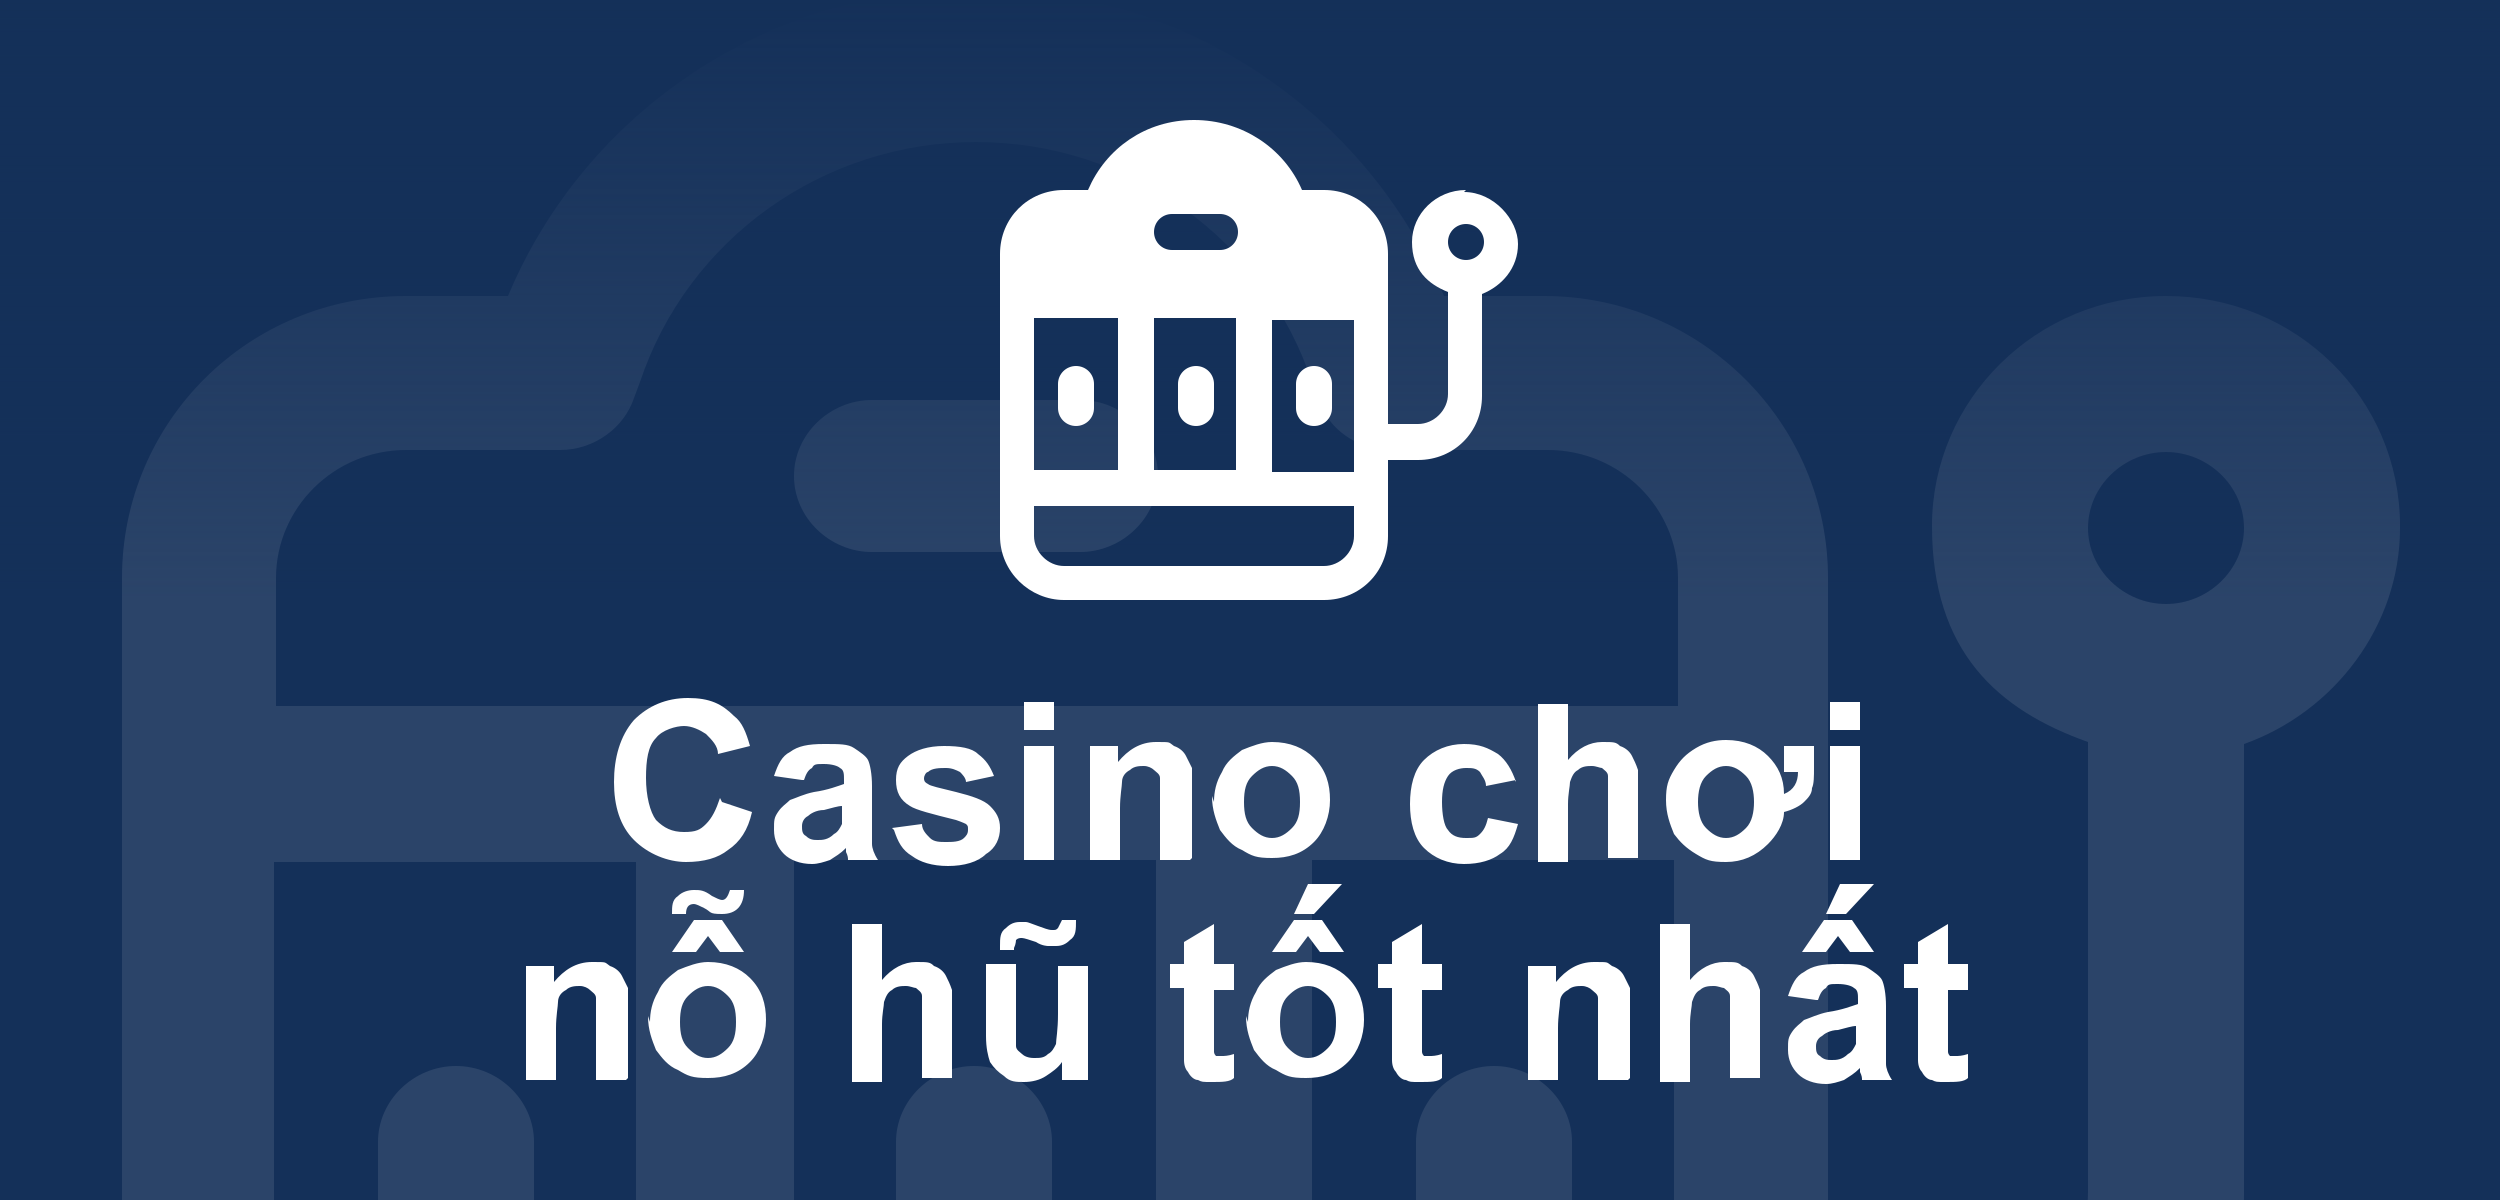
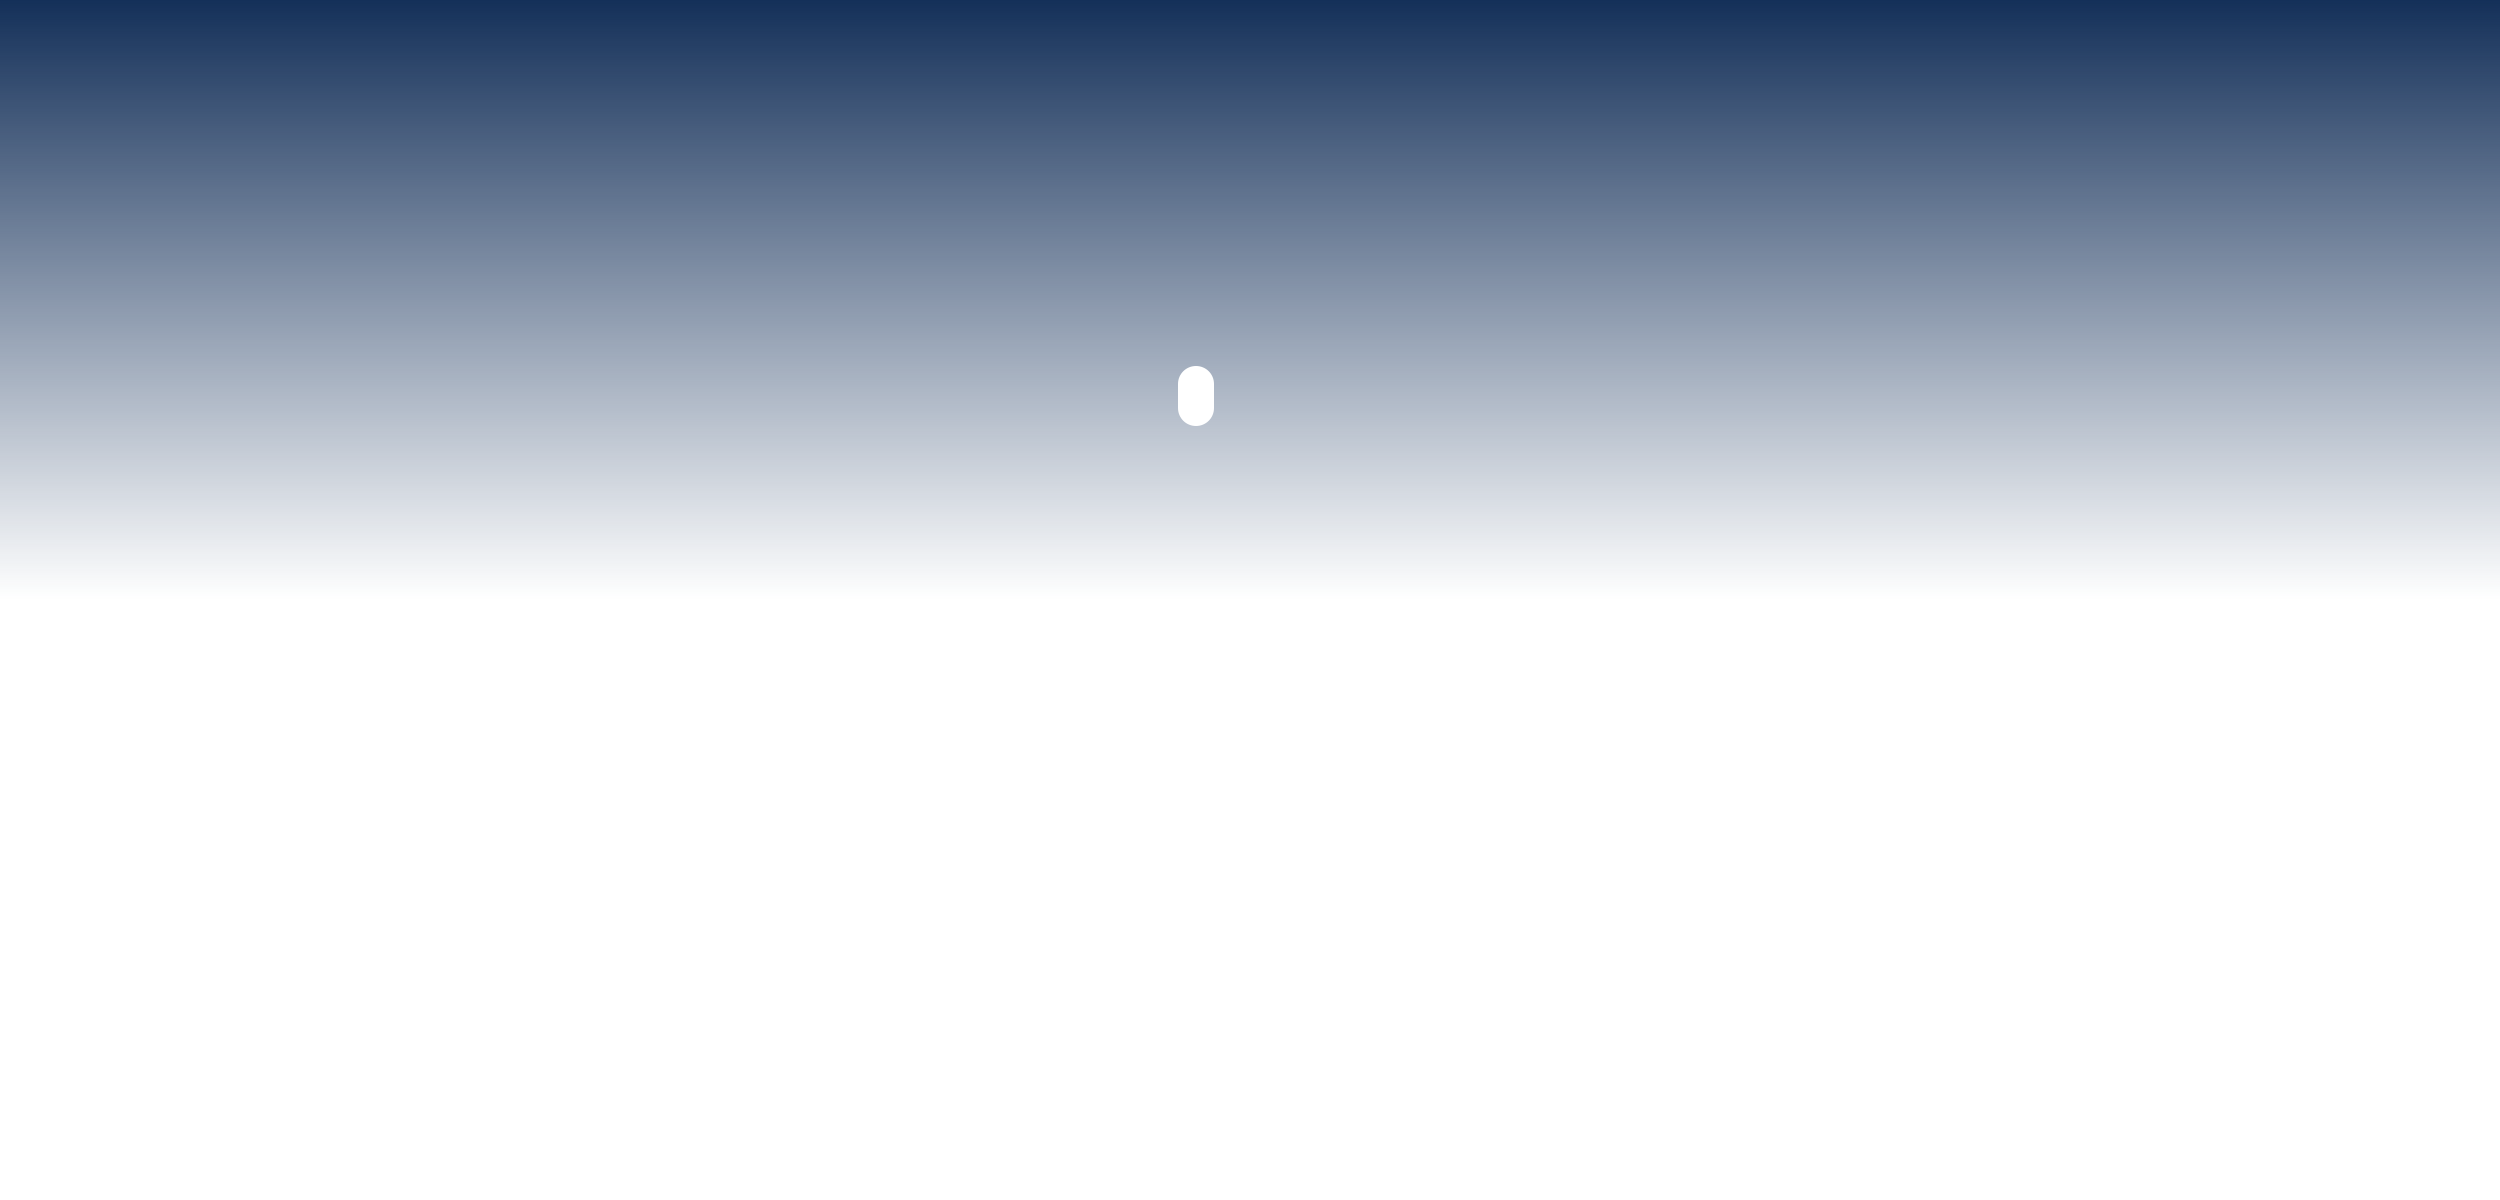
<svg xmlns="http://www.w3.org/2000/svg" id="Layer_1" data-name="Layer 1" version="1.1" viewBox="0 0 125 60">
  <defs>
    <style>
      .cls-1 {
        clip-path: url(#clippath);
      }

      .cls-2 {
        fill: none;
      }

      .cls-2, .cls-3, .cls-4, .cls-5 {
        stroke-width: 0px;
      }

      .cls-6 {
        opacity: .1;
      }

      .cls-3 {
        fill: url(#linear-gradient);
      }

      .cls-4 {
        fill: #143059;
      }

      .cls-5 {
        fill: #fff;
      }
    </style>
    <clipPath id="clippath">
      <rect class="cls-2" y="0" width="125" height="60" />
    </clipPath>
    <linearGradient id="linear-gradient" x1="62.5" y1="59.9" x2="62.5" y2="-.1" gradientTransform="translate(0 59.9) scale(1 -1)" gradientUnits="userSpaceOnUse">
      <stop offset="0" stop-color="#143059" />
      <stop offset=".5" stop-color="#143059" stop-opacity="0" />
    </linearGradient>
  </defs>
  <g class="cls-1">
    <g>
-       <rect class="cls-4" y="0" width="125" height="60" />
      <g class="cls-6">
        <path class="cls-5" d="M48.7,53.3c-2.1,0-3.9,1.7-3.9,3.8v5.1c0,2.1,1.8,3.8,3.9,3.8s3.9-1.7,3.9-3.8v-5.1c0-2.1-1.8-3.8-3.9-3.8Z" />
        <path class="cls-5" d="M22.8,53.3c-2.1,0-3.9,1.7-3.9,3.8v5.1c0,2.1,1.8,3.8,3.9,3.8s3.9-1.7,3.9-3.8v-5.1c0-2.1-1.8-3.8-3.9-3.8Z" />
        <path class="cls-5" d="M74.7,53.3c-2.1,0-3.9,1.7-3.9,3.8v5.1c0,2.1,1.8,3.8,3.9,3.8s3.9-1.7,3.9-3.8v-5.1c0-2.1-1.8-3.8-3.9-3.8Z" />
-         <path class="cls-5" d="M120,26.3c0-6.4-5.2-11.5-11.7-11.5s-11.7,5.2-11.7,11.5,3.3,9.2,7.8,10.8v22.5c0,3.5-2.9,6.4-6.5,6.4h-6.5V28.9c0-7.8-6.4-14.1-14.2-14.1h-5C68.3,5.5,59.1-.6,48.8-.6s-19.5,6.1-23.4,15.4h-5.1c-7.9,0-14.2,6.3-14.2,14.1v61.6c0,7.8,6.4,14.1,14.2,14.1h57c7.9,0,14.2-6.3,14.2-14.1v-16.7h6.5c7.9,0,14.2-6.3,14.2-14.1v-22.5c4.5-1.6,7.8-5.9,7.8-10.8ZM39.7,76.4v-33.4h18.1v33.4h-18.1ZM14.4,76.4s-.5.1-.7.2v-33.5h18.1v33.4H14.4ZM65.6,43h18.1v33.4h-18.1v-33.4ZM20.2,22.5h7.8c1.7,0,3.2-1.1,3.7-2.6l.3-.8c2.4-7.2,9.2-12,16.8-12s14.4,4.8,16.8,12l.3.8c.5,1.6,2,2.6,3.7,2.6h7.8c3.6,0,6.5,2.9,6.5,6.4v6.4H13.8v-6.4c0-3.5,2.9-6.4,6.5-6.4ZM77.2,96.9H20.2c-3.6,0-6.5-2.9-6.5-6.4v-6.6s.5.2.7.2h69.3v6.4c0,3.5-2.9,6.4-6.5,6.4ZM108.3,30.2c-2.1,0-3.9-1.7-3.9-3.8s1.8-3.8,3.9-3.8,3.9,1.7,3.9,3.8-1.8,3.8-3.9,3.8Z" />
        <path class="cls-5" d="M43.6,27.6h10.4c2.1,0,3.9-1.7,3.9-3.8s-1.8-3.8-3.9-3.8h-10.4c-2.1,0-3.9,1.7-3.9,3.8s1.8,3.8,3.9,3.8Z" />
      </g>
      <rect class="cls-3" y="0" width="125" height="60" />
      <path class="cls-5" d="M36.1,40.1l1.5.5c-.2.9-.6,1.5-1.2,1.9-.5.4-1.2.6-2.1.6s-1.9-.4-2.6-1.1c-.7-.7-1-1.7-1-2.9s.3-2.3,1-3.1c.7-.7,1.6-1.1,2.7-1.1s1.7.3,2.3.9c.4.3.6.8.8,1.5l-1.6.4c0-.4-.3-.7-.6-1-.3-.2-.7-.4-1.1-.4s-1.1.2-1.4.6c-.4.4-.5,1.1-.5,2s.2,1.7.5,2.1c.4.4.8.6,1.4.6s.8-.1,1.1-.4c.3-.3.5-.7.7-1.3ZM40.1,39l-1.4-.2c.2-.6.4-1,.8-1.2.4-.3.9-.4,1.7-.4s1.2,0,1.5.2c.3.2.6.4.7.6.1.2.2.7.2,1.3v1.8c0,.5,0,.9,0,1.1,0,.2.1.5.3.8h-1.5c0-.1,0-.2-.1-.4,0,0,0-.1,0-.2-.3.3-.5.4-.8.6-.3.1-.6.2-.9.2-.6,0-1.1-.2-1.4-.5-.3-.3-.5-.7-.5-1.2s0-.6.2-.9c.2-.3.4-.4.6-.6.3-.1.7-.3,1.2-.4.7-.1,1.2-.3,1.5-.4v-.2c0-.3,0-.5-.2-.6-.1-.1-.4-.2-.8-.2s-.5,0-.6.2c-.2.1-.3.3-.4.6ZM42.1,40.3c-.2,0-.5.1-.9.2-.4,0-.7.2-.8.3-.2.1-.3.3-.3.5s0,.4.2.5c.2.2.4.2.6.2s.5,0,.8-.3c.2-.1.3-.3.4-.5,0-.1,0-.4,0-.7v-.3ZM44.6,41.4l1.5-.2c0,.3.2.5.4.7.2.2.5.2.8.2s.7,0,.9-.2c.1-.1.2-.2.2-.4s0-.2-.1-.3c0,0-.2-.1-.5-.2-1.2-.3-2-.5-2.3-.7-.5-.3-.7-.7-.7-1.3s.2-.9.6-1.2c.4-.3,1-.5,1.8-.5s1.4.1,1.7.4c.4.3.6.6.8,1.1l-1.4.3c0-.2-.2-.4-.3-.5-.2-.1-.4-.2-.7-.2s-.7,0-.9.2c-.1,0-.2.2-.2.3s0,.2.2.3c.1.1.6.2,1.4.4.8.2,1.4.4,1.7.7.3.3.5.6.5,1.1s-.2,1-.7,1.3c-.4.4-1.1.6-1.9.6s-1.4-.2-1.8-.5c-.5-.3-.7-.7-.9-1.3ZM51.2,36.5v-1.4h1.5v1.4h-1.5ZM51.2,43v-5.7h1.5v5.7h-1.5ZM59.5,43h-1.5v-2.9c0-.6,0-1,0-1.2,0-.2-.2-.3-.3-.4-.1-.1-.3-.2-.5-.2s-.5,0-.7.2c-.2.1-.4.3-.4.6,0,.2-.1.7-.1,1.3v2.6h-1.5v-5.7h1.4v.8c.5-.6,1.1-1,1.9-1s.6,0,.9.2c.3.1.5.3.6.5.1.2.2.4.3.6,0,.2,0,.6,0,1v3.5ZM60.7,40.1c0-.5.1-1,.4-1.5.2-.5.6-.8,1-1.1.5-.2,1-.4,1.5-.4.9,0,1.6.3,2.1.8.6.6.8,1.3.8,2.1s-.3,1.6-.8,2.1c-.6.6-1.3.8-2.1.8s-1-.1-1.5-.4c-.5-.2-.8-.6-1.1-1-.2-.5-.4-1-.4-1.7ZM62.2,40.1c0,.6.1,1,.4,1.3.3.3.6.5,1,.5s.7-.2,1-.5c.3-.3.4-.7.4-1.3s-.1-1-.4-1.3c-.3-.3-.6-.5-1-.5s-.7.2-1,.5c-.3.3-.4.7-.4,1.3ZM75.8,39l-1.5.3c0-.3-.2-.5-.3-.7-.2-.2-.4-.2-.7-.2s-.7.1-.9.4c-.2.3-.3.7-.3,1.3s.1,1.2.3,1.4c.2.3.5.4.9.4s.5,0,.7-.2c.2-.2.3-.4.4-.8l1.5.3c-.2.7-.4,1.2-.9,1.5-.4.3-1,.5-1.8.5s-1.5-.3-2-.8c-.5-.5-.7-1.3-.7-2.2s.2-1.7.7-2.2c.5-.5,1.2-.8,2-.8s1.2.2,1.7.5c.4.3.7.8.9,1.4ZM78.4,35.1v2.9c.5-.6,1.1-.9,1.7-.9s.7,0,.9.2c.3.1.5.3.6.5.1.2.2.4.3.7,0,.2,0,.6,0,1.1v3.3h-1.5v-3c0-.6,0-1,0-1.1,0-.2-.2-.3-.3-.4-.1,0-.3-.1-.5-.1s-.5,0-.7.2c-.2.1-.3.3-.4.6,0,.2-.1.6-.1,1.1v2.9h-1.5v-7.9h1.5ZM84.9,40.1c0,.5.1,1,.4,1.3.3.3.6.5,1,.5s.7-.2,1-.5c.3-.3.4-.8.4-1.3s-.1-1-.4-1.3c-.3-.3-.6-.5-1-.5s-.7.2-1,.5c-.3.3-.4.8-.4,1.3ZM89.2,37.3h1.5v1.1c0,.4,0,.8-.1,1,0,.3-.2.5-.4.7-.2.2-.6.4-1,.5,0,.6-.4,1.2-.8,1.6-.6.6-1.3.9-2.1.9s-1-.1-1.5-.4c-.5-.3-.8-.6-1.1-1-.2-.5-.4-1-.4-1.7s.1-1,.4-1.5c.3-.5.6-.8,1.1-1.1s1-.4,1.5-.4c.9,0,1.6.3,2.1.8.5.5.8,1.1.8,1.9.5-.2.7-.6.7-1.1h-.7v-1.5ZM91.5,36.5v-1.4h1.5v1.4h-1.5ZM91.5,43v-5.7h1.5v5.7h-1.5ZM31.3,54h-1.5v-2.9c0-.6,0-1,0-1.2,0-.2-.2-.3-.3-.4-.1-.1-.3-.2-.5-.2s-.5,0-.7.2c-.2.1-.4.3-.4.6,0,.2-.1.7-.1,1.3v2.6h-1.5v-5.7h1.4v.8c.5-.6,1.1-1,1.9-1s.6,0,.9.2c.3.1.5.3.6.5.1.2.2.4.3.6,0,.2,0,.6,0,1v3.5ZM32.5,51.1c0-.5.1-1,.4-1.5.2-.5.6-.8,1-1.1.5-.2,1-.4,1.5-.4.9,0,1.6.3,2.1.8.6.6.8,1.3.8,2.1s-.3,1.6-.8,2.1c-.6.6-1.3.8-2.1.8s-1-.1-1.5-.4c-.5-.2-.8-.6-1.1-1-.2-.5-.4-1-.4-1.7ZM34,51.1c0,.6.1,1,.4,1.3.3.3.6.5,1,.5s.7-.2,1-.5c.3-.3.4-.7.4-1.3s-.1-1-.4-1.3c-.3-.3-.6-.5-1-.5s-.7.2-1,.5c-.3.3-.4.7-.4,1.3ZM33.6,47.6l1.1-1.6h1.4l1.1,1.6h-1.2l-.6-.8-.6.8h-1.2ZM33.6,45.7c0-.4,0-.7.3-.9.2-.2.5-.3.8-.3s.5,0,.9.3c.2.1.4.2.5.2.2,0,.3-.2.4-.5h.7c0,.8-.4,1.2-1.1,1.2s-.5-.1-.9-.3c-.2-.1-.4-.2-.5-.2-.3,0-.4.2-.4.5h-.7ZM44.1,46.1v2.9c.5-.6,1.1-.9,1.7-.9s.7,0,.9.2c.3.1.5.3.6.5.1.2.2.4.3.7,0,.2,0,.6,0,1.1v3.3h-1.5v-3c0-.6,0-1,0-1.1,0-.2-.2-.3-.3-.4-.1,0-.3-.1-.5-.1s-.5,0-.7.2c-.2.1-.3.3-.4.6,0,.2-.1.6-.1,1.1v2.9h-1.5v-7.9h1.5ZM53.1,54v-.9c-.2.3-.5.5-.8.7-.3.2-.7.3-1.1.3s-.7,0-1-.3c-.3-.2-.5-.4-.7-.7-.1-.3-.2-.7-.2-1.3v-3.6h1.5v2.6c0,.8,0,1.3,0,1.5,0,.2.2.3.3.4.1.1.3.2.6.2s.5,0,.7-.2c.2-.1.3-.3.4-.5,0-.2.1-.7.1-1.5v-2.4h1.5v5.7h-1.4ZM50.7,47.5h-.7c0,0,0-.1,0-.2,0-.4,0-.7.3-.9.2-.2.4-.3.7-.3s.2,0,.3,0c.1,0,.3.1.6.2.3.1.5.2.7.2s.2,0,.3-.1c0,0,.1-.2.2-.4h.7c0,.5,0,.8-.3,1-.2.2-.4.3-.7.3s-.2,0-.4,0c0,0-.3,0-.6-.2-.3-.1-.6-.2-.7-.2s-.2,0-.3.1c0,0,0,.2-.1.4ZM61.7,48.3v1.2h-1v2.3c0,.5,0,.7,0,.8,0,0,0,.1.1.2,0,0,.2,0,.3,0s.3,0,.6-.1v1.2c-.2.2-.6.2-1.1.2s-.5,0-.7-.1c-.2,0-.4-.2-.5-.4-.1-.1-.2-.3-.2-.6,0-.2,0-.5,0-1.1v-2.5h-.7v-1.2h.7v-1.1l1.5-.9v2h1ZM62.4,51.1c0-.5.1-1,.4-1.5.2-.5.6-.8,1-1.1.5-.2,1-.4,1.5-.4.9,0,1.6.3,2.1.8.6.6.8,1.3.8,2.1s-.3,1.6-.8,2.1c-.6.6-1.3.8-2.1.8s-1-.1-1.5-.4c-.5-.2-.8-.6-1.1-1-.2-.5-.4-1-.4-1.7ZM64,51.1c0,.6.1,1,.4,1.3.3.3.6.5,1,.5s.7-.2,1-.5c.3-.3.4-.7.4-1.3s-.1-1-.4-1.3c-.3-.3-.6-.5-1-.5s-.7.2-1,.5c-.3.3-.4.7-.4,1.3ZM63.6,47.6l1.1-1.6h1.4l1.1,1.6h-1.2l-.6-.8-.6.8h-1.2ZM64.7,45.7l.7-1.5h1.7l-1.4,1.5h-1ZM72.1,48.3v1.2h-1v2.3c0,.5,0,.7,0,.8,0,0,0,.1.1.2,0,0,.2,0,.3,0s.3,0,.6-.1v1.2c-.2.2-.6.2-1.1.2s-.5,0-.7-.1c-.2,0-.4-.2-.5-.4-.1-.1-.2-.3-.2-.6,0-.2,0-.5,0-1.1v-2.5h-.7v-1.2h.7v-1.1l1.5-.9v2h1ZM81.4,54h-1.5v-2.9c0-.6,0-1,0-1.2,0-.2-.2-.3-.3-.4-.1-.1-.3-.2-.5-.2s-.5,0-.7.2c-.2.1-.4.3-.4.6,0,.2-.1.7-.1,1.3v2.6h-1.5v-5.7h1.4v.8c.5-.6,1.1-1,1.9-1s.6,0,.9.2c.3.1.5.3.6.5.1.2.2.4.3.6,0,.2,0,.6,0,1v3.5ZM84.5,46.1v2.9c.5-.6,1.1-.9,1.7-.9s.7,0,.9.2c.3.1.5.3.6.5.1.2.2.4.3.7,0,.2,0,.6,0,1.1v3.3h-1.5v-3c0-.6,0-1,0-1.1,0-.2-.2-.3-.3-.4-.1,0-.3-.1-.5-.1s-.5,0-.7.2c-.2.1-.3.3-.4.6,0,.2-.1.6-.1,1.1v2.9h-1.5v-7.9h1.5ZM90.8,50l-1.4-.2c.2-.6.4-1,.8-1.2.4-.3.9-.4,1.7-.4s1.2,0,1.5.2c.3.2.6.4.7.6.1.2.2.7.2,1.3v1.8c0,.5,0,.9,0,1.1,0,.2.1.5.3.8h-1.5c0-.1,0-.2-.1-.4,0,0,0-.1,0-.2-.3.3-.5.4-.8.6-.3.1-.6.2-.9.2-.6,0-1.1-.2-1.4-.5-.3-.3-.5-.7-.5-1.2s0-.6.2-.9c.2-.3.4-.4.6-.6.3-.1.7-.3,1.2-.4.7-.1,1.2-.3,1.5-.4v-.2c0-.3,0-.5-.2-.6-.1-.1-.4-.2-.8-.2s-.5,0-.6.2c-.2.1-.3.3-.4.6ZM92.8,51.3c-.2,0-.5.1-.9.2-.4,0-.7.2-.8.3-.2.1-.3.3-.3.5s0,.4.2.5c.2.2.4.2.6.2s.5,0,.8-.3c.2-.1.3-.3.4-.5,0-.1,0-.4,0-.7v-.3ZM90.1,47.6l1.1-1.6h1.4l1.1,1.6h-1.2l-.6-.8-.6.8h-1.2ZM91.3,45.7l.7-1.5h1.7l-1.4,1.5h-1ZM98.4,48.3v1.2h-1v2.3c0,.5,0,.7,0,.8,0,0,0,.1.1.2,0,0,.2,0,.3,0s.3,0,.6-.1v1.2c-.2.2-.6.2-1.1.2s-.5,0-.7-.1c-.2,0-.4-.2-.5-.4-.1-.1-.2-.3-.2-.6,0-.2,0-.5,0-1.1v-2.5h-.7v-1.2h.7v-1.1l1.5-.9v2h1Z" />
      <path class="cls-5" d="M59.8,18.3c-.5,0-.9.4-.9.9v1.2c0,.5.4.9.9.9s.9-.4.9-.9v-1.2c0-.5-.4-.9-.9-.9Z" />
-       <path class="cls-5" d="M53.8,18.3c-.5,0-.9.4-.9.9v1.2c0,.5.4.9.9.9s.9-.4.9-.9v-1.2c0-.5-.4-.9-.9-.9Z" />
-       <path class="cls-5" d="M65.7,18.3c-.5,0-.9.4-.9.9v1.2c0,.5.4.9.9.9s.9-.4.9-.9v-1.2c0-.5-.4-.9-.9-.9Z" />
-       <path class="cls-5" d="M73.3,9.5c-1.5,0-2.7,1.2-2.7,2.6s.8,2.1,1.8,2.5v5.1c0,.8-.7,1.5-1.5,1.5h-1.5v-8.5c0-1.8-1.4-3.2-3.2-3.2h-1.1c-.9-2.1-3-3.5-5.4-3.5s-4.4,1.4-5.3,3.5h-1.2c-1.8,0-3.2,1.4-3.2,3.2v14.1c0,1.8,1.5,3.2,3.2,3.2h13c1.8,0,3.2-1.4,3.2-3.2v-3.8h1.5c1.8,0,3.2-1.4,3.2-3.2v-5.1c1-.4,1.8-1.3,1.8-2.5s-1.2-2.6-2.7-2.6ZM58.6,10.7h2.4c.5,0,.9.4.9.9s-.4.9-.9.9h-2.4c-.5,0-.9-.4-.9-.9s.4-.9.9-.9ZM57.7,15.9h4.1v7.6h-4.1v-7.6ZM51.8,15.9h4.1v7.6h-4s-.1,0-.2,0v-7.6ZM67.7,26.8c0,.8-.7,1.5-1.5,1.5h-13c-.8,0-1.5-.7-1.5-1.5v-1.5s.1,0,.2,0h15.8v1.5ZM67.7,23.6h-4.1v-7.6h4.1v7.6ZM73.3,13c-.5,0-.9-.4-.9-.9s.4-.9.9-.9.9.4.9.9-.4.9-.9.9Z" />
    </g>
  </g>
</svg>